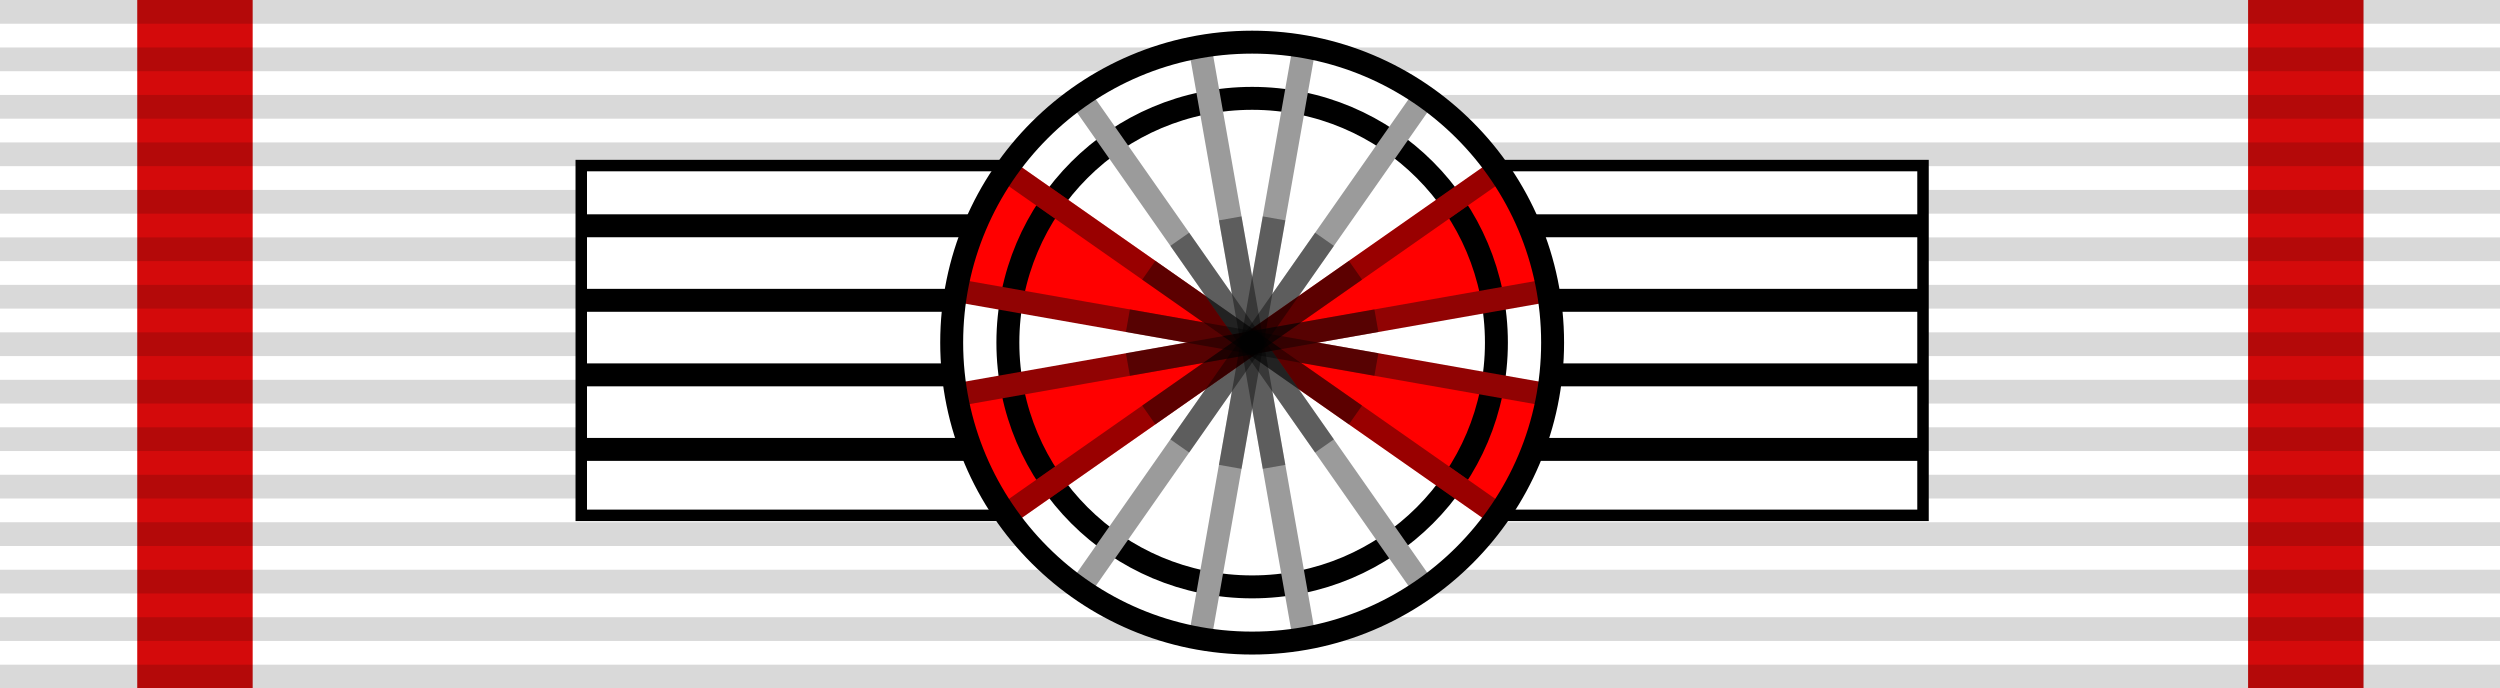
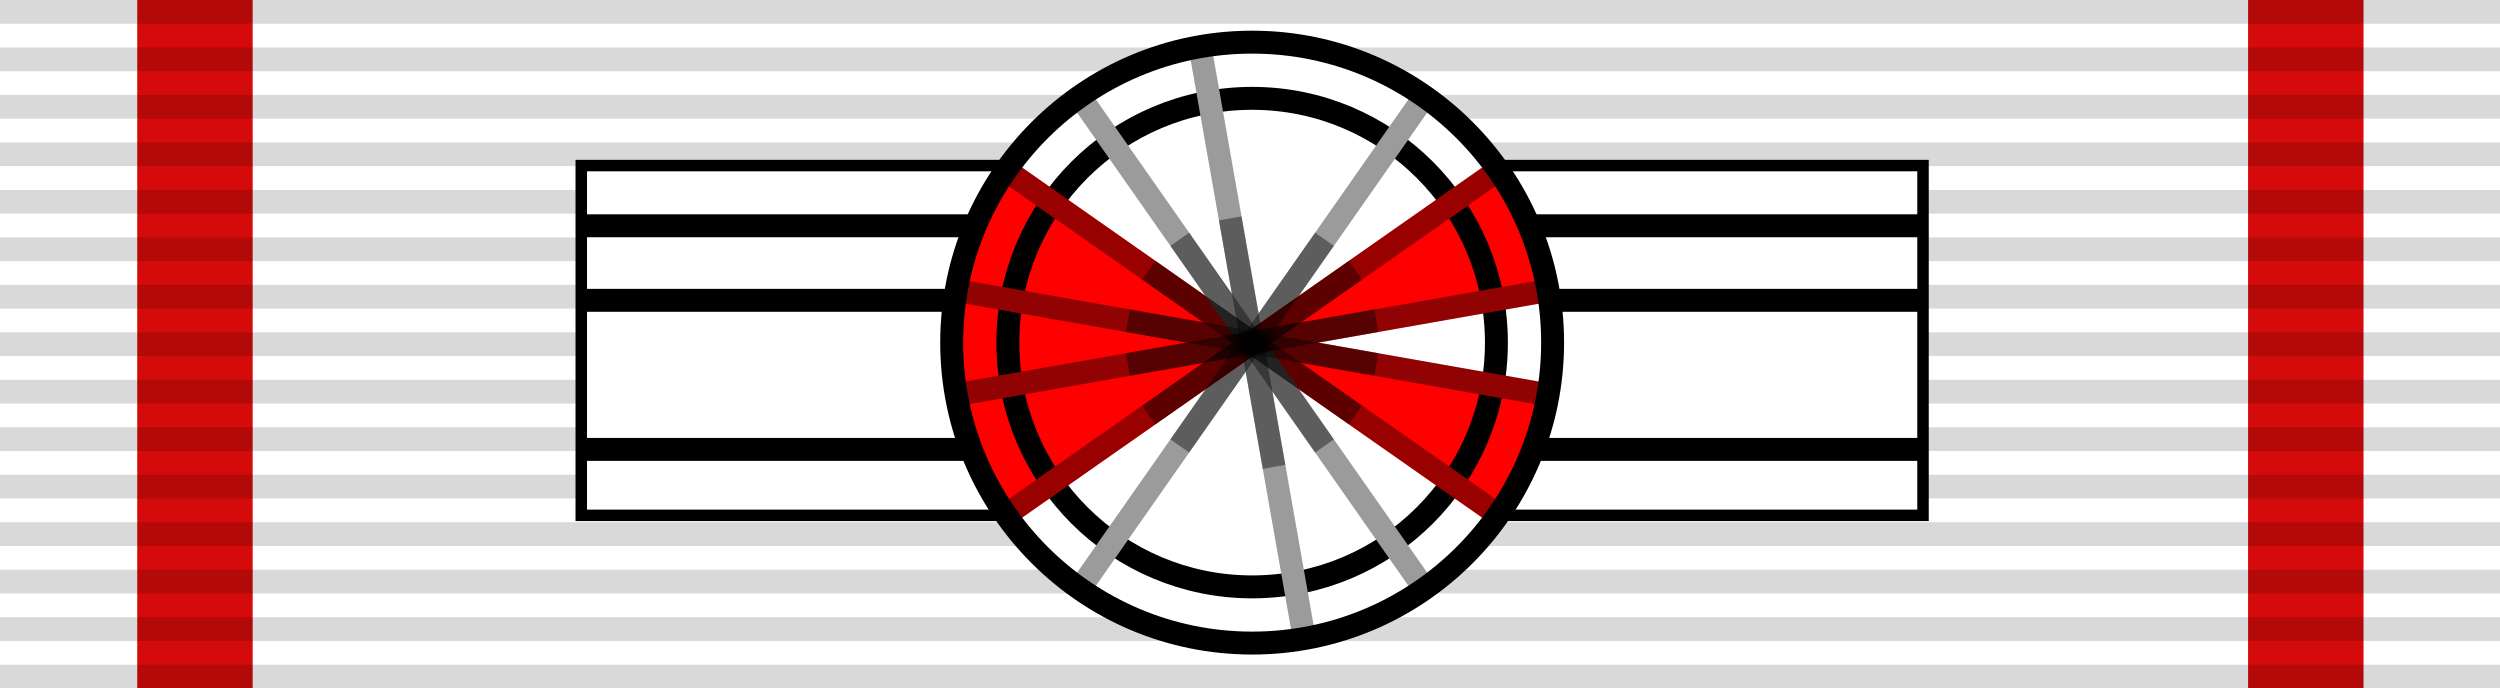
<svg xmlns="http://www.w3.org/2000/svg" xmlns:ns1="http://www.inkscape.org/namespaces/inkscape" xmlns:ns2="http://sodipodi.sourceforge.net/DTD/sodipodi-0.dtd" version="1.1" id="svg2" ns1:version="0.48.4 r9939" ns2:docname="Order of the Golden Lion of Nassau Ribbon bar.svg" x="0px" y="0px" width="218px" height="60px" viewBox="0 0 218 60" enable-background="new 0 0 218 60" xml:space="preserve">
  <ns2:namedview id="namedview8" ns1:window-height="1018" ns1:window-width="1920" ns1:pageshadow="2" ns1:pageopacity="0" ns1:window-x="-8" ns1:window-y="-8" ns1:current-layer="svg2" ns1:window-maximized="1" borderopacity="1" pagecolor="#ffffff" ns1:zoom="0.9276722" guidetolerance="10" gridtolerance="10" ns1:cx="110.71938" ns1:cy="60.489511" bordercolor="#666666" showgrid="false" objecttolerance="10">
	</ns2:namedview>
  <g>
    <rect id="rect4" fill="#FFFFFF" width="218" height="60" />
    <rect id="rect3751-7-0_1_" x="196.033" fill="#D40A0B" width="10.066" height="60" />
    <rect id="rect3751-7-0" x="11.967" fill="#D40A0B" width="10.066" height="60" />
    <path id="path6" opacity="0.15" stroke="#000000" stroke-width="218" stroke-dasharray="2.07" enable-background="new    " d="   M109,0v60" />
    <g>
      <g>
        <path fill="#FFFFFF" stroke="#000000" d="M50.686,14.438h117.001v30.5H50.686V14.438z" />
      </g>
      <g>
        <path fill="none" stroke="#000000" stroke-width="2" d="M50.686,19.688h117.001" />
        <path fill="none" stroke="#000000" stroke-width="2" d="M50.686,26.188h117.001" />
-         <path fill="none" stroke="#000000" stroke-width="2" d="M50.686,32.688h117.001" />
        <path fill="none" stroke="#000000" stroke-width="2" d="M50.686,39.188h117.001" />
      </g>
      <g>
        <circle fill="#FF0000" cx="109.187" cy="30.125" r="26.201" />
        <polygon fill="#FFFFFF" points="87.47,44.498 108.3,30.707 109.302,29.258 109.411,29.418 109.423,29.397 130.901,44.678      124.433,50.588 123.972,51.008 122.472,52.379 115.392,54.848 115.542,55.438 104.341,55.678 95.47,52.268    " />
        <polygon fill="#FFFFFF" points="130.95,15.014 110.12,28.805 109.12,30.254 109.011,30.094 108.999,30.116 87.519,14.834      93.988,8.924 94.449,8.504 95.949,7.135 103.029,4.665 102.879,4.075 114.079,3.834 122.95,7.245    " />
        <path id="path7445_2_" fill="#FFFFFF" d="M109.374,30l25.625-4.625l0,0v9.5l0,0L109.374,30z" />
-         <path id="path7443_2_" fill="#FFFFFF" d="M109.374,30l-26.001-4.375l0,0v9.125l0,0L109.374,30z" />
+         <path id="path7443_2_" fill="#FFFFFF" d="M109.374,30l0,0v9.125l0,0L109.374,30z" />
        <circle fill="none" stroke="#000000" stroke-width="2" cx="109.187" cy="29.876" r="21.3" />
        <g>
          <path fill="none" stroke="#910303" stroke-width="2" d="M83.384,25.327l51.605,9.099" />
          <path fill="none" stroke="#FF0000" stroke-width="2" d="M87.724,14.848l42.926,30.054" />
          <path fill="none" stroke="#9B9B9B" stroke-width="2" d="M94.158,8.415l30.056,42.923" />
          <path fill="none" stroke="#9B9B9B" stroke-width="2" d="M104.636,4.075l9.102,51.603" />
-           <path fill="none" stroke="#9B9B9B" stroke-width="2" d="M113.737,4.075l-9.102,51.603" />
          <path fill="none" stroke="#9B9B9B" stroke-width="2" d="M124.214,8.415L94.158,51.338" />
          <path fill="none" stroke="#FF0000" stroke-width="2" d="M130.649,14.848L87.724,44.902" />
          <path fill="none" stroke="#910303" stroke-width="2" d="M134.989,25.327l-51.605,9.099" />
        </g>
        <g>
          <path fill="none" stroke="#000000" stroke-width="2" stroke-opacity="0.4" d="M134.989,34.426" />
-           <path fill="none" stroke="#000000" stroke-width="2" stroke-opacity="0.4" d="M83.384,25.327" />
          <path fill="none" stroke="#000000" stroke-width="2" stroke-opacity="0.4" d="M87.724,14.848l42.926,30.054" />
          <path fill="none" stroke="#000000" stroke-width="2" stroke-opacity="0.4" d="M124.214,51.338" />
          <path fill="none" stroke="#000000" stroke-width="2" stroke-opacity="0.4" d="M94.158,8.415" />
          <path fill="none" stroke="#000000" stroke-width="2" stroke-opacity="0.4" d="M113.737,55.678" />
          <path fill="none" stroke="#000000" stroke-width="2" stroke-opacity="0.4" d="M104.636,4.075" />
          <path fill="none" stroke="#000000" stroke-width="2" stroke-opacity="0.4" d="M104.636,55.678" />
          <path fill="none" stroke="#000000" stroke-width="2" stroke-opacity="0.4" d="M113.737,4.075" />
          <path fill="none" stroke="#000000" stroke-width="2" stroke-opacity="0.4" d="M94.158,51.338" />
          <path fill="none" stroke="#000000" stroke-width="2" stroke-opacity="0.4" d="M124.214,8.415" />
          <path fill="none" stroke="#000000" stroke-width="2" stroke-opacity="0.4" d="M130.649,14.848L87.724,44.902" />
          <path fill="none" stroke="#000000" stroke-width="2" stroke-opacity="0.4" d="M83.384,34.426" />
          <path fill="none" stroke="#000000" stroke-width="2" stroke-opacity="0.4" d="M134.989,25.327" />
        </g>
        <g>
          <path fill="none" stroke="#000000" stroke-width="2" stroke-opacity="0.4" d="M98.353,27.965l21.668,3.82" />
          <path fill="none" stroke="#000000" stroke-width="2" stroke-opacity="0.4" d="M100.174,23.567l18.022,12.619" />
          <path fill="none" stroke="#000000" stroke-width="2" stroke-opacity="0.4" d="M102.875,20.866l12.62,18.021" />
          <path fill="none" stroke="#000000" stroke-width="2" stroke-opacity="0.4" d="M107.275,19.042l3.821,21.667" />
-           <path fill="none" stroke="#000000" stroke-width="2" stroke-opacity="0.4" d="M111.097,19.042l-3.821,21.667" />
          <path fill="none" stroke="#000000" stroke-width="2" stroke-opacity="0.4" d="M115.497,20.866l-12.622,18.021" />
          <path fill="none" stroke="#000000" stroke-width="2" stroke-opacity="0.4" d="M118.198,23.567l-18.024,12.619" />
          <path fill="none" stroke="#000000" stroke-width="2" stroke-opacity="0.4" d="M120.021,27.965l-21.668,3.82" />
        </g>
        <polygon fill="#FFFFFF" points="94.449,8.504 93.988,8.924 93.869,8.754    " />
-         <polygon fill="#FFFFFF" points="114.28,4.565 107.429,4.254 113.499,4.254    " />
        <polygon fill="#FFFFFF" points="115.999,4.645 115.851,5.194 114.28,4.565    " />
        <circle fill="none" stroke="#000000" stroke-width="2" cx="109.187" cy="29.876" r="26.2" />
      </g>
    </g>
  </g>
</svg>